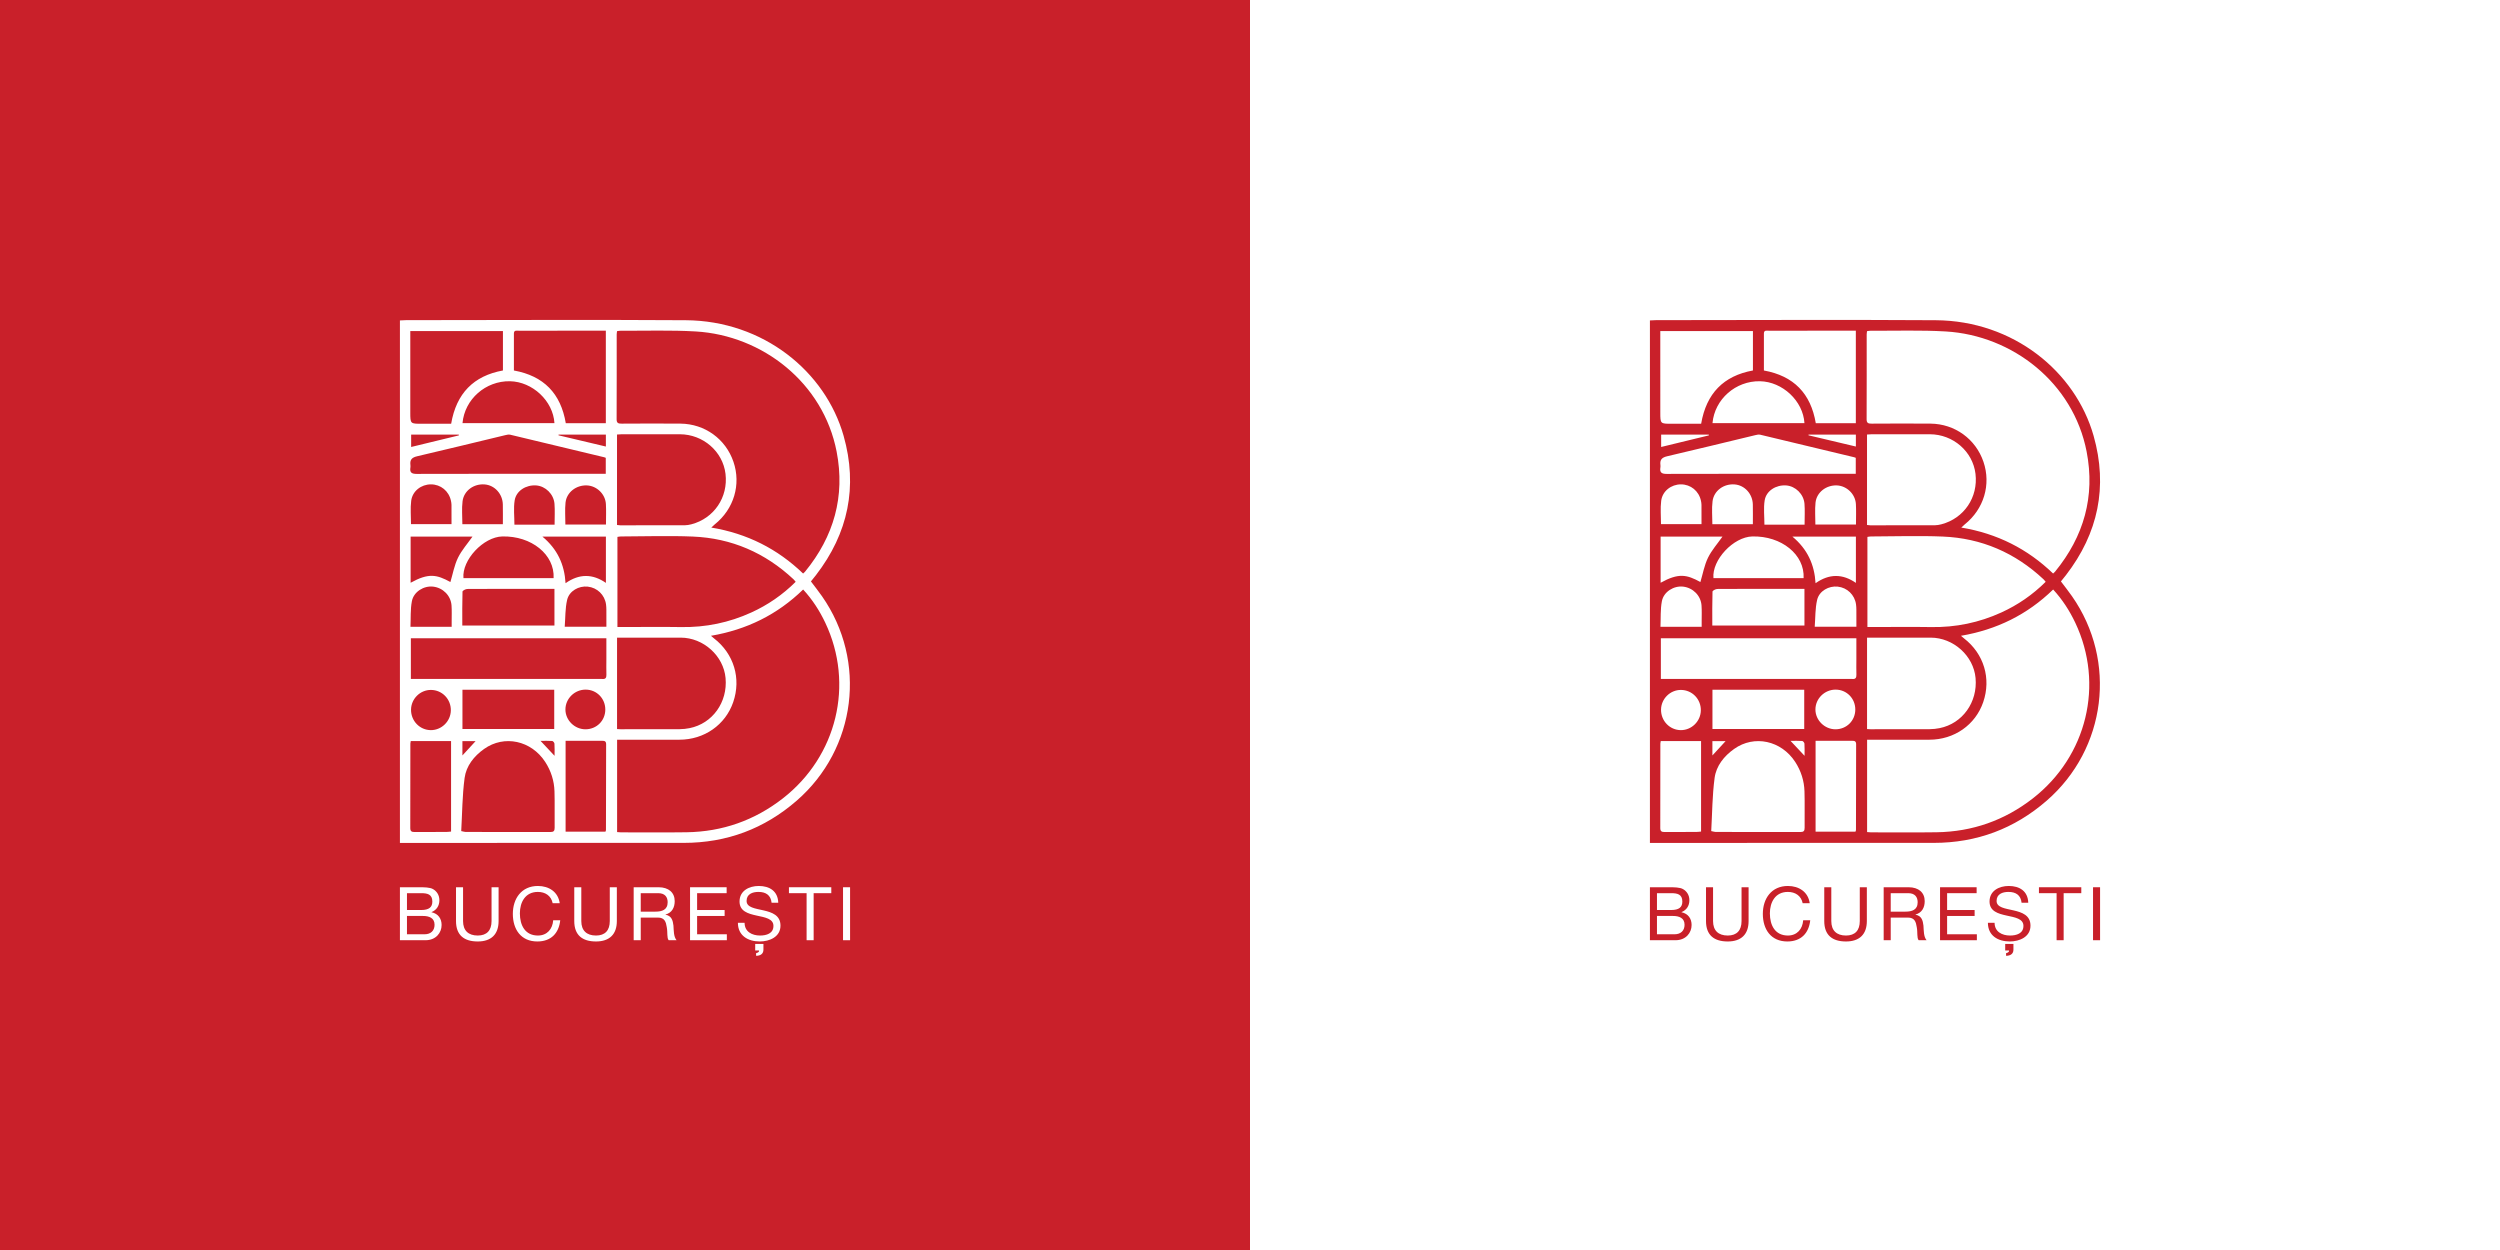
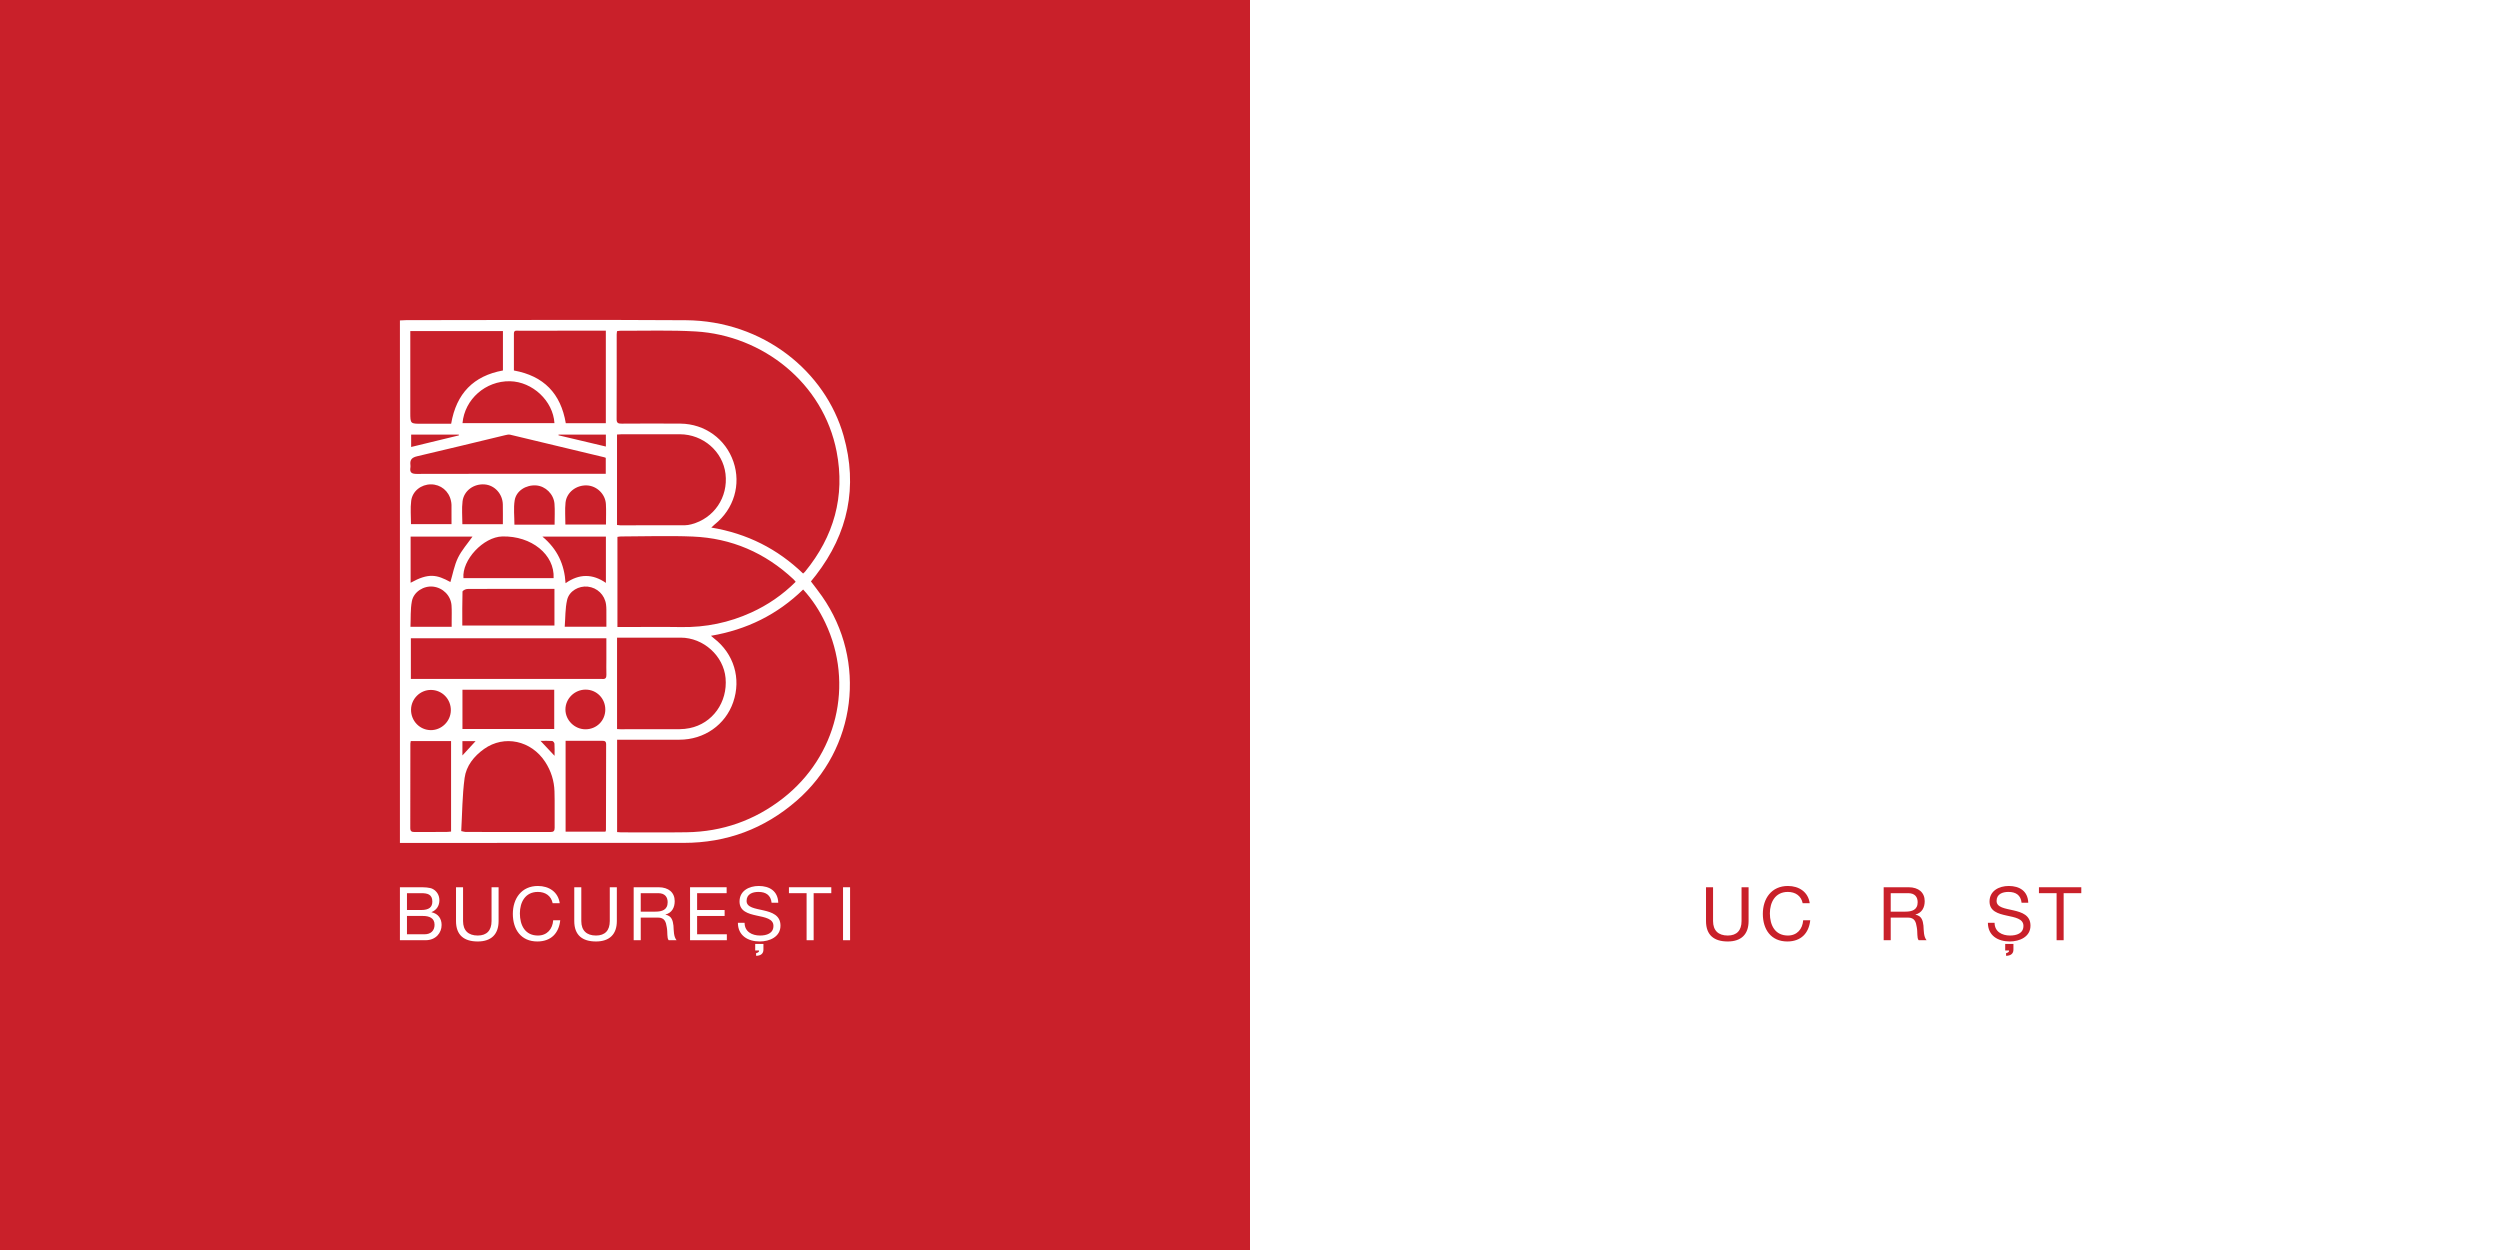
<svg xmlns="http://www.w3.org/2000/svg" width="566.93pt" height="283.46pt" viewBox="0 0 566.93 283.46" version="1.1">
  <rect x="0" y="0" width="566.93" height="283.46" fill="#333333" stroke="none" />
  <defs>
    <clipPath id="clip1">
      <path d="M 0 0 L 284 0 L 284 283.461 L 0 283.461 Z M 0 0 " />
    </clipPath>
    <clipPath id="clip2">
      <path d="M 283 0 L 566.93 0 L 566.93 283.461 L 283 283.461 Z M 283 0 " />
    </clipPath>
  </defs>
  <g id="surface1">
    <g clip-path="url(#clip1)" clip-rule="nonzero">
      <path style=" stroke:none;fill-rule:nonzero;fill:rgb(78.799%,12.5%,16.499%);fill-opacity:1;" d="M 283.465 283.461 L 0 283.461 L 0 -0.004 L 283.465 -0.004 L 283.465 283.461 " />
    </g>
    <path style=" stroke:none;fill-rule:nonzero;fill:rgb(100%,100%,100%);fill-opacity:1;" d="M 107.852 168.066 C 106.758 168.066 105.844 168.066 104.863 168.066 C 104.863 169.16 104.863 170.184 104.863 171.316 C 105.871 170.219 106.801 169.207 107.852 168.066 Z M 125.758 171.398 C 125.758 170.336 125.797 169.484 125.734 168.641 C 125.719 168.418 125.422 168.051 125.23 168.035 C 124.41 167.969 123.586 168.008 122.578 168.008 C 123.699 169.199 124.629 170.195 125.758 171.398 Z M 137.395 98.555 C 133.723 98.555 130.191 98.555 126.664 98.555 C 126.66 98.609 126.652 98.66 126.648 98.715 C 130.203 99.559 133.762 100.402 137.395 101.262 C 137.395 100.254 137.395 99.441 137.395 98.555 Z M 104.059 98.734 C 104.055 98.676 104.051 98.613 104.043 98.555 C 100.441 98.555 96.836 98.555 93.238 98.555 C 93.238 99.52 93.238 100.398 93.238 101.363 C 96.922 100.469 100.492 99.602 104.059 98.734 Z M 132.766 165.383 C 135.285 165.383 137.254 163.434 137.266 160.926 C 137.281 158.41 135.328 156.406 132.84 156.387 C 130.316 156.363 128.215 158.426 128.223 160.91 C 128.23 163.332 130.312 165.383 132.766 165.383 Z M 93.211 160.93 C 93.188 163.488 95.195 165.562 97.703 165.574 C 100.152 165.582 102.207 163.555 102.238 161.094 C 102.273 158.543 100.273 156.48 97.746 156.457 C 95.289 156.434 93.234 158.465 93.211 160.93 Z M 137.418 118.957 C 137.418 117.363 137.488 115.836 137.402 114.316 C 137.277 112.035 135.328 110.176 133.098 110.078 C 130.684 109.977 128.492 111.633 128.246 113.973 C 128.074 115.594 128.211 117.25 128.211 118.957 C 131.305 118.957 134.305 118.957 137.418 118.957 Z M 114.035 118.871 C 114.035 117.297 114.059 115.848 114.027 114.402 C 113.977 112.008 112.184 110.039 109.922 109.855 C 107.473 109.652 105.203 111.25 104.895 113.668 C 104.68 115.359 104.852 117.102 104.852 118.871 C 107.918 118.871 110.895 118.871 114.035 118.871 Z M 125.766 118.973 C 125.766 117.301 125.859 115.766 125.742 114.25 C 125.566 112.039 123.695 110.238 121.598 110.082 C 119.316 109.914 117.07 111.281 116.715 113.457 C 116.426 115.238 116.656 117.105 116.656 118.973 C 119.637 118.973 122.613 118.973 125.766 118.973 Z M 102.391 118.863 C 102.391 117.297 102.398 115.891 102.387 114.48 C 102.383 114.172 102.324 113.855 102.262 113.551 C 101.785 111.344 99.945 109.844 97.723 109.84 C 95.523 109.84 93.527 111.355 93.246 113.574 C 93.027 115.289 93.203 117.059 93.203 118.863 C 96.211 118.863 99.223 118.863 102.391 118.863 Z M 137.512 142.133 C 137.512 140.738 137.52 139.484 137.508 138.234 C 137.504 137.84 137.48 137.445 137.43 137.059 C 137.133 134.898 135.438 133.262 133.281 133.031 C 131.277 132.816 129.098 133.992 128.613 136.023 C 128.152 137.984 128.227 140.074 128.062 142.133 C 131.383 142.133 134.359 142.133 137.512 142.133 Z M 102.426 142.137 C 102.426 141.652 102.426 141.305 102.426 140.953 C 102.422 139.734 102.48 138.516 102.395 137.305 C 102.242 135.074 100.457 133.289 98.227 133.031 C 96.125 132.789 93.824 134.172 93.406 136.324 C 93.043 138.199 93.172 140.176 93.082 142.137 C 96.332 142.137 99.301 142.137 102.426 142.137 Z M 123.004 121.688 C 126.422 124.539 127.996 128.008 128.254 132.254 C 131.348 130.07 134.387 130.094 137.402 132.184 C 137.402 128.59 137.402 125.156 137.402 121.688 C 132.648 121.688 128.012 121.688 123.004 121.688 Z M 93.117 121.691 C 93.117 125.254 93.117 128.684 93.117 132.152 C 97.211 129.891 99.043 130.293 102.137 131.988 C 102.684 130.168 103.02 128.207 103.855 126.488 C 104.699 124.758 106.039 123.266 107.145 121.691 C 102.562 121.691 97.891 121.691 93.117 121.691 Z M 125.543 131.105 C 125.816 125.77 120.52 121.496 113.914 121.652 C 109.617 121.754 104.723 126.988 105.098 131.105 C 111.914 131.105 118.73 131.105 125.543 131.105 Z M 104.883 95.953 C 111.883 95.953 118.805 95.953 125.734 95.953 C 125.422 90.898 120.742 86.547 115.633 86.453 C 110.141 86.359 105.375 90.512 104.883 95.953 Z M 104.836 141.848 C 111.953 141.848 118.852 141.848 125.734 141.848 C 125.734 139.051 125.734 136.355 125.734 133.535 C 124.562 133.535 123.469 133.535 122.375 133.535 C 116.91 133.535 111.441 133.523 105.977 133.562 C 105.594 133.566 104.891 133.938 104.883 134.156 C 104.805 136.699 104.836 139.246 104.836 141.848 Z M 125.684 165.32 C 125.684 162.289 125.684 159.363 125.684 156.414 C 118.695 156.414 111.797 156.414 104.871 156.414 C 104.871 159.422 104.871 162.344 104.871 165.32 C 111.824 165.32 118.695 165.32 125.684 165.32 Z M 137.301 188.602 C 137.367 188.402 137.414 188.328 137.414 188.258 C 137.43 181.766 137.426 175.277 137.453 168.785 C 137.457 168.035 137.055 167.988 136.48 167.992 C 134.277 168.008 132.074 168 129.871 168 C 129.34 168 128.805 168 128.262 168 C 128.262 174.969 128.262 181.75 128.262 188.602 C 131.312 188.602 134.281 188.602 137.301 188.602 Z M 93.145 168.051 C 93.102 168.336 93.059 168.484 93.059 168.637 C 93.051 175.012 93.062 181.387 93.039 187.762 C 93.035 188.527 93.359 188.684 94.031 188.68 C 96.43 188.652 98.832 188.672 101.23 188.66 C 101.602 188.66 101.973 188.602 102.289 188.574 C 102.289 181.641 102.289 174.859 102.289 168.051 C 99.203 168.051 96.219 168.051 93.145 168.051 Z M 137.371 103.82 C 137.219 103.766 137.113 103.715 137.004 103.688 C 129.902 101.98 122.801 100.266 115.695 98.578 C 115.34 98.496 114.918 98.598 114.547 98.688 C 107.902 100.281 101.266 101.918 94.609 103.465 C 93.43 103.734 92.926 104.238 93.07 105.418 C 93.094 105.609 93.098 105.812 93.07 106.008 C 92.887 107.121 93.312 107.469 94.469 107.469 C 108.363 107.43 122.258 107.441 136.152 107.441 C 136.535 107.441 136.914 107.441 137.371 107.441 C 137.371 106.176 137.371 105.051 137.371 103.82 Z M 137.387 95.977 C 137.387 88.977 137.387 82.062 137.387 74.992 C 136.945 74.992 136.562 74.992 136.18 74.992 C 134.172 74.992 132.164 74.992 130.156 74.992 C 125.984 74.992 121.812 74.988 117.641 74.996 C 117.164 74.996 116.539 74.809 116.539 75.645 C 116.539 78.43 116.539 81.219 116.539 84.016 C 123.328 85.25 127.176 89.25 128.305 95.977 C 131.316 95.977 134.324 95.977 137.387 95.977 Z M 93.043 75.078 C 93.043 75.59 93.043 76.016 93.043 76.438 C 93.043 82.141 93.043 87.84 93.043 93.539 C 93.047 96.113 93.047 96.105 95.676 96.094 C 97.898 96.082 100.125 96.09 102.309 96.09 C 103.488 89.184 107.418 85.227 114.051 84.012 C 114.051 80.996 114.051 78.062 114.051 75.078 C 107.035 75.078 100.098 75.078 93.043 75.078 Z M 104.594 188.469 C 105.145 188.578 105.367 188.664 105.594 188.664 C 112.004 188.672 118.41 188.66 124.82 188.68 C 125.527 188.68 125.785 188.445 125.777 187.723 C 125.742 184.969 125.824 182.215 125.742 179.465 C 125.672 177.07 124.961 174.832 123.652 172.805 C 120.492 167.922 114.352 166.594 109.789 169.836 C 107.488 171.469 105.727 173.676 105.359 176.422 C 104.828 180.402 104.82 184.453 104.594 188.469 Z M 93.172 153.965 C 93.637 153.965 94.023 153.965 94.406 153.965 C 108.219 153.969 122.031 153.969 135.844 153.969 C 136.078 153.969 136.316 153.941 136.551 153.969 C 137.262 154.043 137.539 153.754 137.516 153.027 C 137.473 151.848 137.508 150.664 137.508 149.484 C 137.508 147.922 137.508 146.359 137.508 144.742 C 122.652 144.742 107.961 144.742 93.172 144.742 C 93.172 147.832 93.172 150.84 93.172 153.965 Z M 139.922 119.051 C 140.266 119.086 140.453 119.125 140.641 119.125 C 145.52 119.129 150.398 119.133 155.277 119.117 C 155.781 119.113 156.297 119.023 156.785 118.895 C 161.922 117.551 165.152 112.766 164.527 107.465 C 163.926 102.387 159.453 98.496 154.18 98.477 C 149.812 98.465 145.445 98.469 141.078 98.473 C 140.703 98.473 140.328 98.516 139.922 98.539 C 139.922 105.41 139.922 112.164 139.922 119.051 Z M 139.93 144.602 C 139.93 151.629 139.93 158.453 139.93 165.332 C 140.242 165.348 140.473 165.371 140.703 165.371 C 145.191 165.371 149.676 165.379 154.164 165.355 C 154.906 165.352 155.656 165.266 156.383 165.121 C 161.574 164.078 165.031 159.254 164.539 153.766 C 164.086 148.719 159.516 144.602 154.355 144.598 C 150.027 144.598 145.695 144.598 141.367 144.602 C 140.945 144.602 140.52 144.602 139.93 144.602 Z M 180.438 131.938 C 180.238 131.703 180.102 131.512 179.934 131.355 C 173.504 125.344 165.871 122.035 157.094 121.676 C 151.672 121.449 146.234 121.645 140.801 121.656 C 140.539 121.656 140.277 121.719 140.016 121.754 C 140.016 128.57 140.016 135.32 140.016 142.191 C 140.516 142.191 140.938 142.191 141.363 142.191 C 145.734 142.191 150.102 142.133 154.473 142.203 C 160.031 142.293 165.328 141.199 170.379 138.895 C 174.133 137.184 177.477 134.883 180.438 131.938 Z M 139.941 188.691 C 140.285 188.719 140.555 188.754 140.824 188.754 C 145.781 188.754 150.742 188.805 155.695 188.734 C 163.82 188.613 171.109 186.047 177.531 181.051 C 189.801 171.496 193.762 155.172 187.152 141.223 C 185.859 138.492 184.234 135.969 182.133 133.684 C 176.27 139.387 169.34 142.793 161.227 144.18 C 161.578 144.477 161.746 144.633 161.926 144.773 C 166.43 148.262 168.113 153.863 166.273 159.227 C 164.496 164.391 159.691 167.746 154.066 167.746 C 151.668 167.746 149.266 167.754 146.867 167.758 C 144.59 167.758 142.312 167.758 139.941 167.758 C 139.941 174.785 139.941 181.719 139.941 188.691 Z M 139.93 75.094 C 139.898 75.375 139.848 75.602 139.848 75.828 C 139.848 82.242 139.863 88.656 139.832 95.07 C 139.824 95.992 140.258 96.07 140.984 96.07 C 145.43 96.051 149.879 96.02 154.324 96.066 C 159.852 96.125 164.566 99.562 166.328 104.727 C 168.09 109.883 166.422 115.453 162.086 118.914 C 161.855 119.102 161.648 119.312 161.301 119.637 C 169.422 120.984 176.316 124.465 182.121 130.062 C 182.348 129.848 182.477 129.754 182.57 129.633 C 189.105 121.648 191.691 112.551 189.723 102.41 C 186.695 86.801 172.914 76.055 157.766 75.164 C 152.117 74.832 146.438 75.035 140.773 75 C 140.508 74.996 140.242 75.059 139.93 75.094 Z M 90.691 191.148 C 90.691 151.598 90.691 112.203 90.691 72.664 C 91.16 72.641 91.617 72.602 92.074 72.602 C 113.215 72.594 134.355 72.48 155.496 72.617 C 173.121 72.734 187.18 84.266 191.305 98.828 C 194.566 110.359 192.359 120.918 185.047 130.41 C 184.688 130.875 184.312 131.328 183.895 131.848 C 184.742 132.977 185.617 134.074 186.418 135.223 C 196.684 149.926 194.203 169.801 180.668 181.57 C 173.324 187.957 164.781 191.137 155.066 191.141 C 134.164 191.16 113.258 191.148 92.352 191.148 C 91.844 191.148 91.336 191.148 90.691 191.148 " />
    <path style=" stroke:none;fill-rule:nonzero;fill:rgb(100%,100%,100%);fill-opacity:1;" d="M 92.289 211.867 L 96.293 211.867 C 97.691 211.867 98.547 211.043 98.547 209.715 C 98.547 208.148 97.285 207.715 95.941 207.715 L 92.289 207.715 Z M 92.289 206.367 L 95.484 206.367 C 97.301 206.367 98.043 205.727 98.043 204.449 C 98.043 202.766 96.883 202.547 95.484 202.547 L 92.289 202.547 Z M 90.691 201.203 L 95.047 201.203 C 96.09 201.203 97.523 201.203 98.227 201.641 C 99.02 202.109 99.641 202.949 99.641 204.145 C 99.641 205.426 98.984 206.383 97.859 206.84 L 97.859 206.871 C 99.34 207.191 100.145 208.285 100.145 209.766 C 100.145 211.516 98.867 213.215 96.496 213.215 L 90.691 213.215 L 90.691 201.203 " />
    <path style=" stroke:none;fill-rule:nonzero;fill:rgb(100%,100%,100%);fill-opacity:1;" d="M 113.066 208.875 C 113.066 211.918 111.352 213.5 108.34 213.5 C 105.242 213.5 103.41 212.07 103.41 208.875 L 103.41 201.203 L 105.008 201.203 L 105.008 208.875 C 105.008 211.012 106.203 212.152 108.34 212.152 C 110.375 212.152 111.469 211.012 111.469 208.875 L 111.469 201.203 L 113.066 201.203 L 113.066 208.875 " />
    <path style=" stroke:none;fill-rule:nonzero;fill:rgb(100%,100%,100%);fill-opacity:1;" d="M 125.328 204.82 C 124.977 203.121 123.648 202.262 121.965 202.262 C 119.105 202.262 117.895 204.617 117.895 207.125 C 117.895 209.867 119.105 212.152 121.98 212.152 C 124.07 212.152 125.312 210.676 125.449 208.688 L 127.047 208.688 C 126.727 211.699 124.895 213.5 121.848 213.5 C 118.129 213.5 116.297 210.742 116.297 207.242 C 116.297 203.742 118.281 200.914 121.98 200.914 C 124.488 200.914 126.574 202.262 126.93 204.82 L 125.328 204.82 " />
    <path style=" stroke:none;fill-rule:nonzero;fill:rgb(100%,100%,100%);fill-opacity:1;" d="M 139.883 208.875 C 139.883 211.918 138.164 213.5 135.156 213.5 C 132.059 213.5 130.227 212.07 130.227 208.875 L 130.227 201.203 L 131.824 201.203 L 131.824 208.875 C 131.824 211.012 133.02 212.152 135.156 212.152 C 137.191 212.152 138.281 211.012 138.281 208.875 L 138.281 201.203 L 139.883 201.203 L 139.883 208.875 " />
    <path style=" stroke:none;fill-rule:nonzero;fill:rgb(100%,100%,100%);fill-opacity:1;" d="M 148.629 206.734 C 150.109 206.734 151.406 206.348 151.406 204.602 C 151.406 203.406 150.766 202.547 149.27 202.547 L 145.301 202.547 L 145.301 206.734 Z M 143.699 201.203 L 149.352 201.203 C 151.625 201.203 153.004 202.414 153.004 204.348 C 153.004 205.812 152.383 206.988 150.918 207.391 L 150.918 207.426 C 152.312 207.695 152.582 208.738 152.719 209.898 C 152.801 211.059 152.75 212.406 153.426 213.215 L 151.641 213.215 C 151.188 212.727 151.438 211.43 151.203 210.254 C 151.02 209.094 150.75 208.082 149.203 208.082 L 145.301 208.082 L 145.301 213.215 L 143.699 213.215 L 143.699 201.203 " />
    <path style=" stroke:none;fill-rule:nonzero;fill:rgb(100%,100%,100%);fill-opacity:1;" d="M 156.484 201.203 L 164.781 201.203 L 164.781 202.547 L 158.086 202.547 L 158.086 206.367 L 164.324 206.367 L 164.324 207.715 L 158.086 207.715 L 158.086 211.867 L 164.828 211.867 L 164.828 213.215 L 156.484 213.215 L 156.484 201.203 " />
    <path style=" stroke:none;fill-rule:nonzero;fill:rgb(100%,100%,100%);fill-opacity:1;" d="M 171.258 214.055 L 173.125 214.055 L 173.125 215.352 C 173.125 216.309 172.449 216.746 171.461 216.746 L 171.461 216.156 C 172.148 215.973 172.133 215.738 172.133 215.535 L 171.258 215.535 Z M 174.977 204.719 C 174.789 202.984 173.664 202.262 171.996 202.262 C 170.633 202.262 169.305 202.75 169.305 204.312 C 169.305 207.273 176.992 205.188 176.992 209.914 C 176.992 212.473 174.488 213.5 172.301 213.5 C 169.609 213.5 167.336 212.172 167.336 209.262 L 168.852 209.262 C 168.852 211.277 170.531 212.152 172.352 212.152 C 173.797 212.152 175.395 211.699 175.395 209.969 C 175.395 206.672 167.707 208.84 167.707 204.434 C 167.707 202.012 169.859 200.914 172.062 200.914 C 174.52 200.914 176.406 202.078 176.488 204.719 L 174.977 204.719 " />
    <path style=" stroke:none;fill-rule:nonzero;fill:rgb(100%,100%,100%);fill-opacity:1;" d="M 182.914 202.547 L 178.91 202.547 L 178.91 201.203 L 188.516 201.203 L 188.516 202.547 L 184.512 202.547 L 184.512 213.215 L 182.914 213.215 L 182.914 202.547 " />
    <path style=" stroke:none;fill-rule:nonzero;fill:rgb(100%,100%,100%);fill-opacity:1;" d="M 191.176 201.203 L 192.773 201.203 L 192.773 213.215 L 191.176 213.215 L 191.176 201.203 " />
    <g clip-path="url(#clip2)" clip-rule="nonzero">
      <path style=" stroke:none;fill-rule:nonzero;fill:rgb(100%,100%,100%);fill-opacity:1;" d="M 566.93 283.461 L 283.465 283.461 L 283.465 -0.004 L 566.93 -0.004 L 566.93 283.461 " />
    </g>
-     <path style=" stroke:none;fill-rule:nonzero;fill:rgb(78.799%,12.5%,16.499%);fill-opacity:1;" d="M 391.316 168.066 C 390.223 168.066 389.309 168.066 388.324 168.066 C 388.324 169.16 388.324 170.184 388.324 171.316 C 389.336 170.219 390.266 169.207 391.316 168.066 Z M 409.223 171.398 C 409.223 170.336 409.258 169.484 409.199 168.641 C 409.184 168.418 408.887 168.051 408.695 168.035 C 407.879 167.969 407.047 168.008 406.043 168.008 C 407.164 169.199 408.094 170.195 409.223 171.398 Z M 420.859 98.555 C 417.188 98.555 413.656 98.555 410.129 98.555 C 410.121 98.609 410.117 98.66 410.113 98.715 C 413.668 99.559 417.227 100.402 420.859 101.262 C 420.859 100.254 420.859 99.441 420.859 98.555 Z M 387.523 98.734 C 387.52 98.676 387.516 98.613 387.508 98.555 C 383.906 98.555 380.301 98.555 376.703 98.555 C 376.703 99.52 376.703 100.398 376.703 101.363 C 380.387 100.469 383.953 99.602 387.523 98.734 Z M 416.23 165.383 C 418.75 165.383 420.715 163.434 420.73 160.926 C 420.746 158.41 418.793 156.406 416.301 156.387 C 413.781 156.363 411.68 158.426 411.688 160.91 C 411.695 163.332 413.777 165.383 416.23 165.383 Z M 376.676 160.93 C 376.652 163.488 378.66 165.562 381.168 165.574 C 383.617 165.582 385.672 163.555 385.703 161.094 C 385.738 158.543 383.738 156.48 381.211 156.457 C 378.754 156.434 376.699 158.465 376.676 160.93 Z M 420.883 118.957 C 420.883 117.363 420.949 115.836 420.867 114.316 C 420.738 112.035 418.793 110.176 416.562 110.078 C 414.148 109.977 411.961 111.633 411.711 113.973 C 411.539 115.594 411.676 117.25 411.676 118.957 C 414.77 118.957 417.77 118.957 420.883 118.957 Z M 397.5 118.871 C 397.5 117.297 397.523 115.848 397.492 114.402 C 397.441 112.008 395.648 110.039 393.387 109.855 C 390.938 109.652 388.668 111.25 388.359 113.668 C 388.141 115.359 388.316 117.102 388.316 118.871 C 391.383 118.871 394.359 118.871 397.5 118.871 Z M 409.23 118.973 C 409.23 117.301 409.324 115.766 409.207 114.25 C 409.031 112.039 407.156 110.238 405.062 110.082 C 402.777 109.914 400.535 111.281 400.18 113.457 C 399.891 115.238 400.121 117.105 400.121 118.973 C 403.102 118.973 406.074 118.973 409.23 118.973 Z M 385.855 118.863 C 385.855 117.297 385.863 115.891 385.848 114.48 C 385.848 114.172 385.789 113.855 385.727 113.551 C 385.254 111.344 383.41 109.844 381.188 109.84 C 378.988 109.84 376.992 111.355 376.711 113.574 C 376.492 115.289 376.668 117.059 376.668 118.863 C 379.676 118.863 382.688 118.863 385.855 118.863 Z M 420.977 142.133 C 420.977 140.738 420.984 139.484 420.973 138.234 C 420.969 137.84 420.945 137.445 420.895 137.059 C 420.598 134.898 418.902 133.262 416.746 133.031 C 414.742 132.816 412.562 133.992 412.078 136.023 C 411.617 137.984 411.691 140.074 411.527 142.133 C 414.848 142.133 417.824 142.133 420.977 142.133 Z M 385.891 142.137 C 385.891 141.652 385.891 141.305 385.891 140.953 C 385.887 139.734 385.945 138.516 385.859 137.305 C 385.707 135.074 383.922 133.289 381.691 133.031 C 379.59 132.789 377.289 134.172 376.871 136.324 C 376.508 138.199 376.637 140.176 376.547 142.137 C 379.797 142.137 382.766 142.137 385.891 142.137 Z M 406.469 121.688 C 409.883 124.539 411.461 128.008 411.719 132.254 C 414.812 130.07 417.852 130.094 420.867 132.184 C 420.867 128.59 420.867 125.156 420.867 121.688 C 416.113 121.688 411.477 121.688 406.469 121.688 Z M 376.582 121.691 C 376.582 125.254 376.582 128.684 376.582 132.152 C 380.676 129.891 382.508 130.293 385.602 131.988 C 386.148 130.168 386.484 128.207 387.32 126.488 C 388.164 124.758 389.504 123.266 390.609 121.691 C 386.027 121.691 381.355 121.691 376.582 121.691 Z M 409.008 131.105 C 409.281 125.77 403.984 121.496 397.379 121.652 C 393.082 121.754 388.188 126.988 388.562 131.105 C 395.379 131.105 402.195 131.105 409.008 131.105 Z M 388.344 95.953 C 395.348 95.953 402.27 95.953 409.199 95.953 C 408.887 90.898 404.207 86.547 399.098 86.453 C 393.605 86.359 388.84 90.512 388.344 95.953 Z M 388.301 141.848 C 395.418 141.848 402.316 141.848 409.199 141.848 C 409.199 139.051 409.199 136.355 409.199 133.535 C 408.027 133.535 406.934 133.535 405.84 133.535 C 400.375 133.535 394.906 133.523 389.441 133.562 C 389.059 133.566 388.355 133.938 388.348 134.156 C 388.27 136.699 388.301 139.246 388.301 141.848 Z M 409.148 165.32 C 409.148 162.289 409.148 159.363 409.148 156.414 C 402.16 156.414 395.262 156.414 388.336 156.414 C 388.336 159.422 388.336 162.344 388.336 165.32 C 395.289 165.32 402.16 165.32 409.148 165.32 Z M 420.766 188.602 C 420.832 188.402 420.883 188.328 420.883 188.258 C 420.891 181.766 420.891 175.277 420.918 168.785 C 420.922 168.035 420.52 167.988 419.945 167.992 C 417.742 168.008 415.539 168 413.336 168 C 412.801 168 412.27 168 411.723 168 C 411.723 174.969 411.723 181.75 411.723 188.602 C 414.777 188.602 417.746 188.602 420.766 188.602 Z M 376.609 168.051 C 376.566 168.336 376.523 168.484 376.523 168.637 C 376.52 175.012 376.527 181.387 376.504 187.762 C 376.5 188.527 376.824 188.684 377.496 188.68 C 379.895 188.652 382.297 188.672 384.695 188.66 C 385.066 188.66 385.438 188.602 385.754 188.574 C 385.754 181.641 385.754 174.859 385.754 168.051 C 382.664 168.051 379.684 168.051 376.609 168.051 Z M 420.836 103.82 C 420.684 103.766 420.578 103.715 420.469 103.688 C 413.367 101.98 406.266 100.266 399.16 98.578 C 398.805 98.496 398.383 98.598 398.012 98.688 C 391.363 100.281 384.73 101.918 378.074 103.465 C 376.895 103.734 376.391 104.238 376.535 105.418 C 376.559 105.609 376.566 105.812 376.531 106.008 C 376.352 107.121 376.773 107.469 377.934 107.469 C 391.828 107.43 405.723 107.441 419.617 107.441 C 419.996 107.441 420.379 107.441 420.836 107.441 C 420.836 106.176 420.836 105.051 420.836 103.82 Z M 420.852 95.977 C 420.852 88.977 420.852 82.062 420.852 74.992 C 420.41 74.992 420.027 74.992 419.645 74.992 C 417.637 74.992 415.629 74.992 413.621 74.992 C 409.449 74.992 405.277 74.988 401.105 74.996 C 400.629 74.996 400.004 74.809 400.004 75.645 C 400.004 78.43 400.004 81.219 400.004 84.016 C 406.793 85.25 410.641 89.25 411.77 95.977 C 414.777 95.977 417.789 95.977 420.852 95.977 Z M 376.508 75.078 C 376.508 75.59 376.508 76.016 376.508 76.438 C 376.508 82.141 376.508 87.84 376.512 93.539 C 376.512 96.113 376.512 96.105 379.141 96.094 C 381.363 96.082 383.59 96.09 385.773 96.09 C 386.953 89.184 390.883 85.227 397.516 84.012 C 397.516 80.996 397.516 78.062 397.516 75.078 C 390.5 75.078 383.562 75.078 376.508 75.078 Z M 388.059 188.469 C 388.609 188.578 388.836 188.664 389.059 188.664 C 395.469 188.672 401.875 188.66 408.285 188.68 C 408.992 188.68 409.25 188.445 409.238 187.723 C 409.211 184.969 409.289 182.215 409.207 179.465 C 409.137 177.07 408.426 174.832 407.117 172.805 C 403.957 167.922 397.816 166.594 393.254 169.836 C 390.953 171.469 389.191 173.676 388.824 176.422 C 388.293 180.402 388.285 184.453 388.059 188.469 Z M 376.637 153.965 C 377.102 153.965 377.488 153.965 377.871 153.965 C 391.684 153.969 405.496 153.969 419.309 153.969 C 419.543 153.969 419.781 153.941 420.016 153.969 C 420.727 154.043 421.004 153.754 420.98 153.027 C 420.938 151.848 420.973 150.664 420.973 149.484 C 420.973 147.922 420.973 146.359 420.973 144.742 C 406.117 144.742 391.426 144.742 376.637 144.742 C 376.637 147.832 376.637 150.84 376.637 153.965 Z M 423.387 119.051 C 423.73 119.086 423.918 119.125 424.105 119.125 C 428.984 119.129 433.863 119.133 438.742 119.117 C 439.246 119.113 439.762 119.023 440.25 118.895 C 445.387 117.551 448.617 112.766 447.988 107.465 C 447.387 102.387 442.922 98.496 437.645 98.477 C 433.277 98.465 428.91 98.469 424.543 98.473 C 424.168 98.473 423.793 98.516 423.387 98.539 C 423.387 105.41 423.387 112.164 423.387 119.051 Z M 423.395 144.602 C 423.395 151.629 423.395 158.453 423.395 165.332 C 423.703 165.348 423.938 165.371 424.168 165.371 C 428.656 165.371 433.141 165.379 437.629 165.355 C 438.367 165.352 439.121 165.266 439.848 165.121 C 445.039 164.078 448.496 159.254 448.004 153.766 C 447.551 148.719 442.98 144.602 437.82 144.598 C 433.492 144.598 429.16 144.598 424.832 144.602 C 424.41 144.602 423.984 144.602 423.395 144.602 Z M 463.902 131.938 C 463.699 131.703 463.566 131.512 463.398 131.355 C 456.969 125.344 449.336 122.035 440.559 121.676 C 435.137 121.449 429.699 121.645 424.266 121.656 C 424.004 121.656 423.742 121.719 423.477 121.754 C 423.477 128.57 423.477 135.32 423.477 142.191 C 423.98 142.191 424.402 142.191 424.828 142.191 C 429.195 142.191 433.566 142.133 437.938 142.203 C 443.496 142.293 448.793 141.199 453.844 138.895 C 457.594 137.184 460.941 134.883 463.902 131.938 Z M 423.406 188.691 C 423.75 188.719 424.02 188.754 424.289 188.754 C 429.246 188.754 434.203 188.805 439.16 188.734 C 447.285 188.613 454.574 186.047 460.996 181.051 C 473.266 171.496 477.227 155.172 470.617 141.223 C 469.324 138.492 467.699 135.969 465.598 133.684 C 459.734 139.387 452.801 142.793 444.691 144.18 C 445.043 144.477 445.211 144.633 445.391 144.773 C 449.895 148.262 451.578 153.863 449.738 159.227 C 447.965 164.391 443.156 167.746 437.531 167.746 C 435.133 167.746 432.73 167.754 430.332 167.758 C 428.055 167.758 425.777 167.758 423.406 167.758 C 423.406 174.785 423.406 181.719 423.406 188.691 Z M 423.395 75.094 C 423.363 75.375 423.312 75.602 423.312 75.828 C 423.312 82.242 423.328 88.656 423.297 95.07 C 423.289 95.992 423.723 96.07 424.449 96.07 C 428.895 96.051 433.344 96.02 437.789 96.066 C 443.316 96.125 448.031 99.562 449.793 104.727 C 451.551 109.883 449.887 115.453 445.551 118.914 C 445.32 119.102 445.113 119.312 444.766 119.637 C 452.887 120.984 459.781 124.465 465.586 130.062 C 465.812 129.848 465.938 129.754 466.035 129.633 C 472.57 121.648 475.156 112.551 473.188 102.41 C 470.16 86.801 456.379 76.055 441.23 75.164 C 435.582 74.832 429.902 75.035 424.238 75 C 423.973 74.996 423.707 75.059 423.395 75.094 Z M 374.156 191.148 C 374.156 151.598 374.156 112.203 374.156 72.664 C 374.625 72.641 375.082 72.602 375.535 72.602 C 396.68 72.594 417.82 72.48 438.961 72.617 C 456.586 72.734 470.645 84.266 474.77 98.828 C 478.031 110.359 475.824 120.918 468.512 130.41 C 468.152 130.875 467.777 131.328 467.359 131.848 C 468.207 132.977 469.082 134.074 469.883 135.223 C 480.148 149.926 477.668 169.801 464.133 181.57 C 456.789 187.957 448.246 191.137 438.531 191.141 C 417.629 191.16 396.723 191.148 375.816 191.148 C 375.309 191.148 374.801 191.148 374.156 191.148 " />
-     <path style=" stroke:none;fill-rule:nonzero;fill:rgb(78.799%,12.5%,16.499%);fill-opacity:1;" d="M 375.754 211.867 L 379.758 211.867 C 381.156 211.867 382.012 211.043 382.012 209.715 C 382.012 208.148 380.75 207.715 379.406 207.715 L 375.754 207.715 Z M 375.754 206.367 L 378.949 206.367 C 380.77 206.367 381.508 205.727 381.508 204.449 C 381.508 202.766 380.348 202.547 378.949 202.547 L 375.754 202.547 Z M 374.156 201.203 L 378.512 201.203 C 379.555 201.203 380.984 201.203 381.691 201.641 C 382.484 202.109 383.105 202.949 383.105 204.145 C 383.105 205.426 382.449 206.383 381.32 206.84 L 381.32 206.871 C 382.805 207.191 383.609 208.285 383.609 209.766 C 383.609 211.516 382.332 213.215 379.961 213.215 L 374.156 213.215 L 374.156 201.203 " />
    <path style=" stroke:none;fill-rule:nonzero;fill:rgb(78.799%,12.5%,16.499%);fill-opacity:1;" d="M 396.531 208.875 C 396.531 211.918 394.816 213.5 391.805 213.5 C 388.707 213.5 386.875 212.07 386.875 208.875 L 386.875 201.203 L 388.473 201.203 L 388.473 208.875 C 388.473 211.012 389.668 212.152 391.805 212.152 C 393.84 212.152 394.934 211.012 394.934 208.875 L 394.934 201.203 L 396.531 201.203 L 396.531 208.875 " />
    <path style=" stroke:none;fill-rule:nonzero;fill:rgb(78.799%,12.5%,16.499%);fill-opacity:1;" d="M 408.797 204.82 C 408.441 203.121 407.113 202.262 405.43 202.262 C 402.57 202.262 401.359 204.617 401.359 207.125 C 401.359 209.867 402.57 212.152 405.445 212.152 C 407.531 212.152 408.777 210.676 408.91 208.688 L 410.512 208.688 C 410.191 211.699 408.355 213.5 405.312 213.5 C 401.594 213.5 399.762 210.742 399.762 207.242 C 399.762 203.742 401.746 200.914 405.445 200.914 C 407.953 200.914 410.039 202.262 410.395 204.82 L 408.797 204.82 " />
-     <path style=" stroke:none;fill-rule:nonzero;fill:rgb(78.799%,12.5%,16.499%);fill-opacity:1;" d="M 423.348 208.875 C 423.348 211.918 421.633 213.5 418.617 213.5 C 415.523 213.5 413.691 212.07 413.691 208.875 L 413.691 201.203 L 415.289 201.203 L 415.289 208.875 C 415.289 211.012 416.484 212.152 418.617 212.152 C 420.656 212.152 421.746 211.012 421.746 208.875 L 421.746 201.203 L 423.348 201.203 L 423.348 208.875 " />
    <path style=" stroke:none;fill-rule:nonzero;fill:rgb(78.799%,12.5%,16.499%);fill-opacity:1;" d="M 432.094 206.734 C 433.574 206.734 434.871 206.348 434.871 204.602 C 434.871 203.406 434.23 202.547 432.734 202.547 L 428.762 202.547 L 428.762 206.734 Z M 427.164 201.203 L 432.816 201.203 C 435.09 201.203 436.469 202.414 436.469 204.348 C 436.469 205.812 435.848 206.988 434.383 207.391 L 434.383 207.426 C 435.777 207.695 436.047 208.738 436.184 209.898 C 436.266 211.059 436.215 212.406 436.891 213.215 L 435.105 213.215 C 434.652 212.727 434.902 211.43 434.668 210.254 C 434.484 209.094 434.215 208.082 432.664 208.082 L 428.762 208.082 L 428.762 213.215 L 427.164 213.215 L 427.164 201.203 " />
-     <path style=" stroke:none;fill-rule:nonzero;fill:rgb(78.799%,12.5%,16.499%);fill-opacity:1;" d="M 439.949 201.203 L 448.242 201.203 L 448.242 202.547 L 441.551 202.547 L 441.551 206.367 L 447.789 206.367 L 447.789 207.715 L 441.551 207.715 L 441.551 211.867 L 448.297 211.867 L 448.297 213.215 L 439.949 213.215 L 439.949 201.203 " />
    <path style=" stroke:none;fill-rule:nonzero;fill:rgb(78.799%,12.5%,16.499%);fill-opacity:1;" d="M 454.723 214.055 L 456.59 214.055 L 456.59 215.352 C 456.59 216.309 455.914 216.746 454.922 216.746 L 454.922 216.156 C 455.613 215.973 455.598 215.738 455.598 215.535 L 454.723 215.535 Z M 458.438 204.719 C 458.254 202.984 457.129 202.262 455.461 202.262 C 454.098 202.262 452.77 202.75 452.77 204.312 C 452.77 207.273 460.457 205.188 460.457 209.914 C 460.457 212.473 457.949 213.5 455.766 213.5 C 453.074 213.5 450.801 212.172 450.801 209.262 L 452.316 209.262 C 452.316 211.277 453.996 212.152 455.816 212.152 C 457.262 212.152 458.859 211.699 458.859 209.969 C 458.859 206.672 451.172 208.84 451.172 204.434 C 451.172 202.012 453.324 200.914 455.527 200.914 C 457.984 200.914 459.867 202.078 459.953 204.719 L 458.438 204.719 " />
    <path style=" stroke:none;fill-rule:nonzero;fill:rgb(78.799%,12.5%,16.499%);fill-opacity:1;" d="M 466.379 202.547 L 462.375 202.547 L 462.375 201.203 L 471.98 201.203 L 471.98 202.547 L 467.977 202.547 L 467.977 213.215 L 466.379 213.215 L 466.379 202.547 " />
-     <path style=" stroke:none;fill-rule:nonzero;fill:rgb(78.799%,12.5%,16.499%);fill-opacity:1;" d="M 474.641 201.203 L 476.238 201.203 L 476.238 213.215 L 474.641 213.215 L 474.641 201.203 " />
  </g>
</svg>